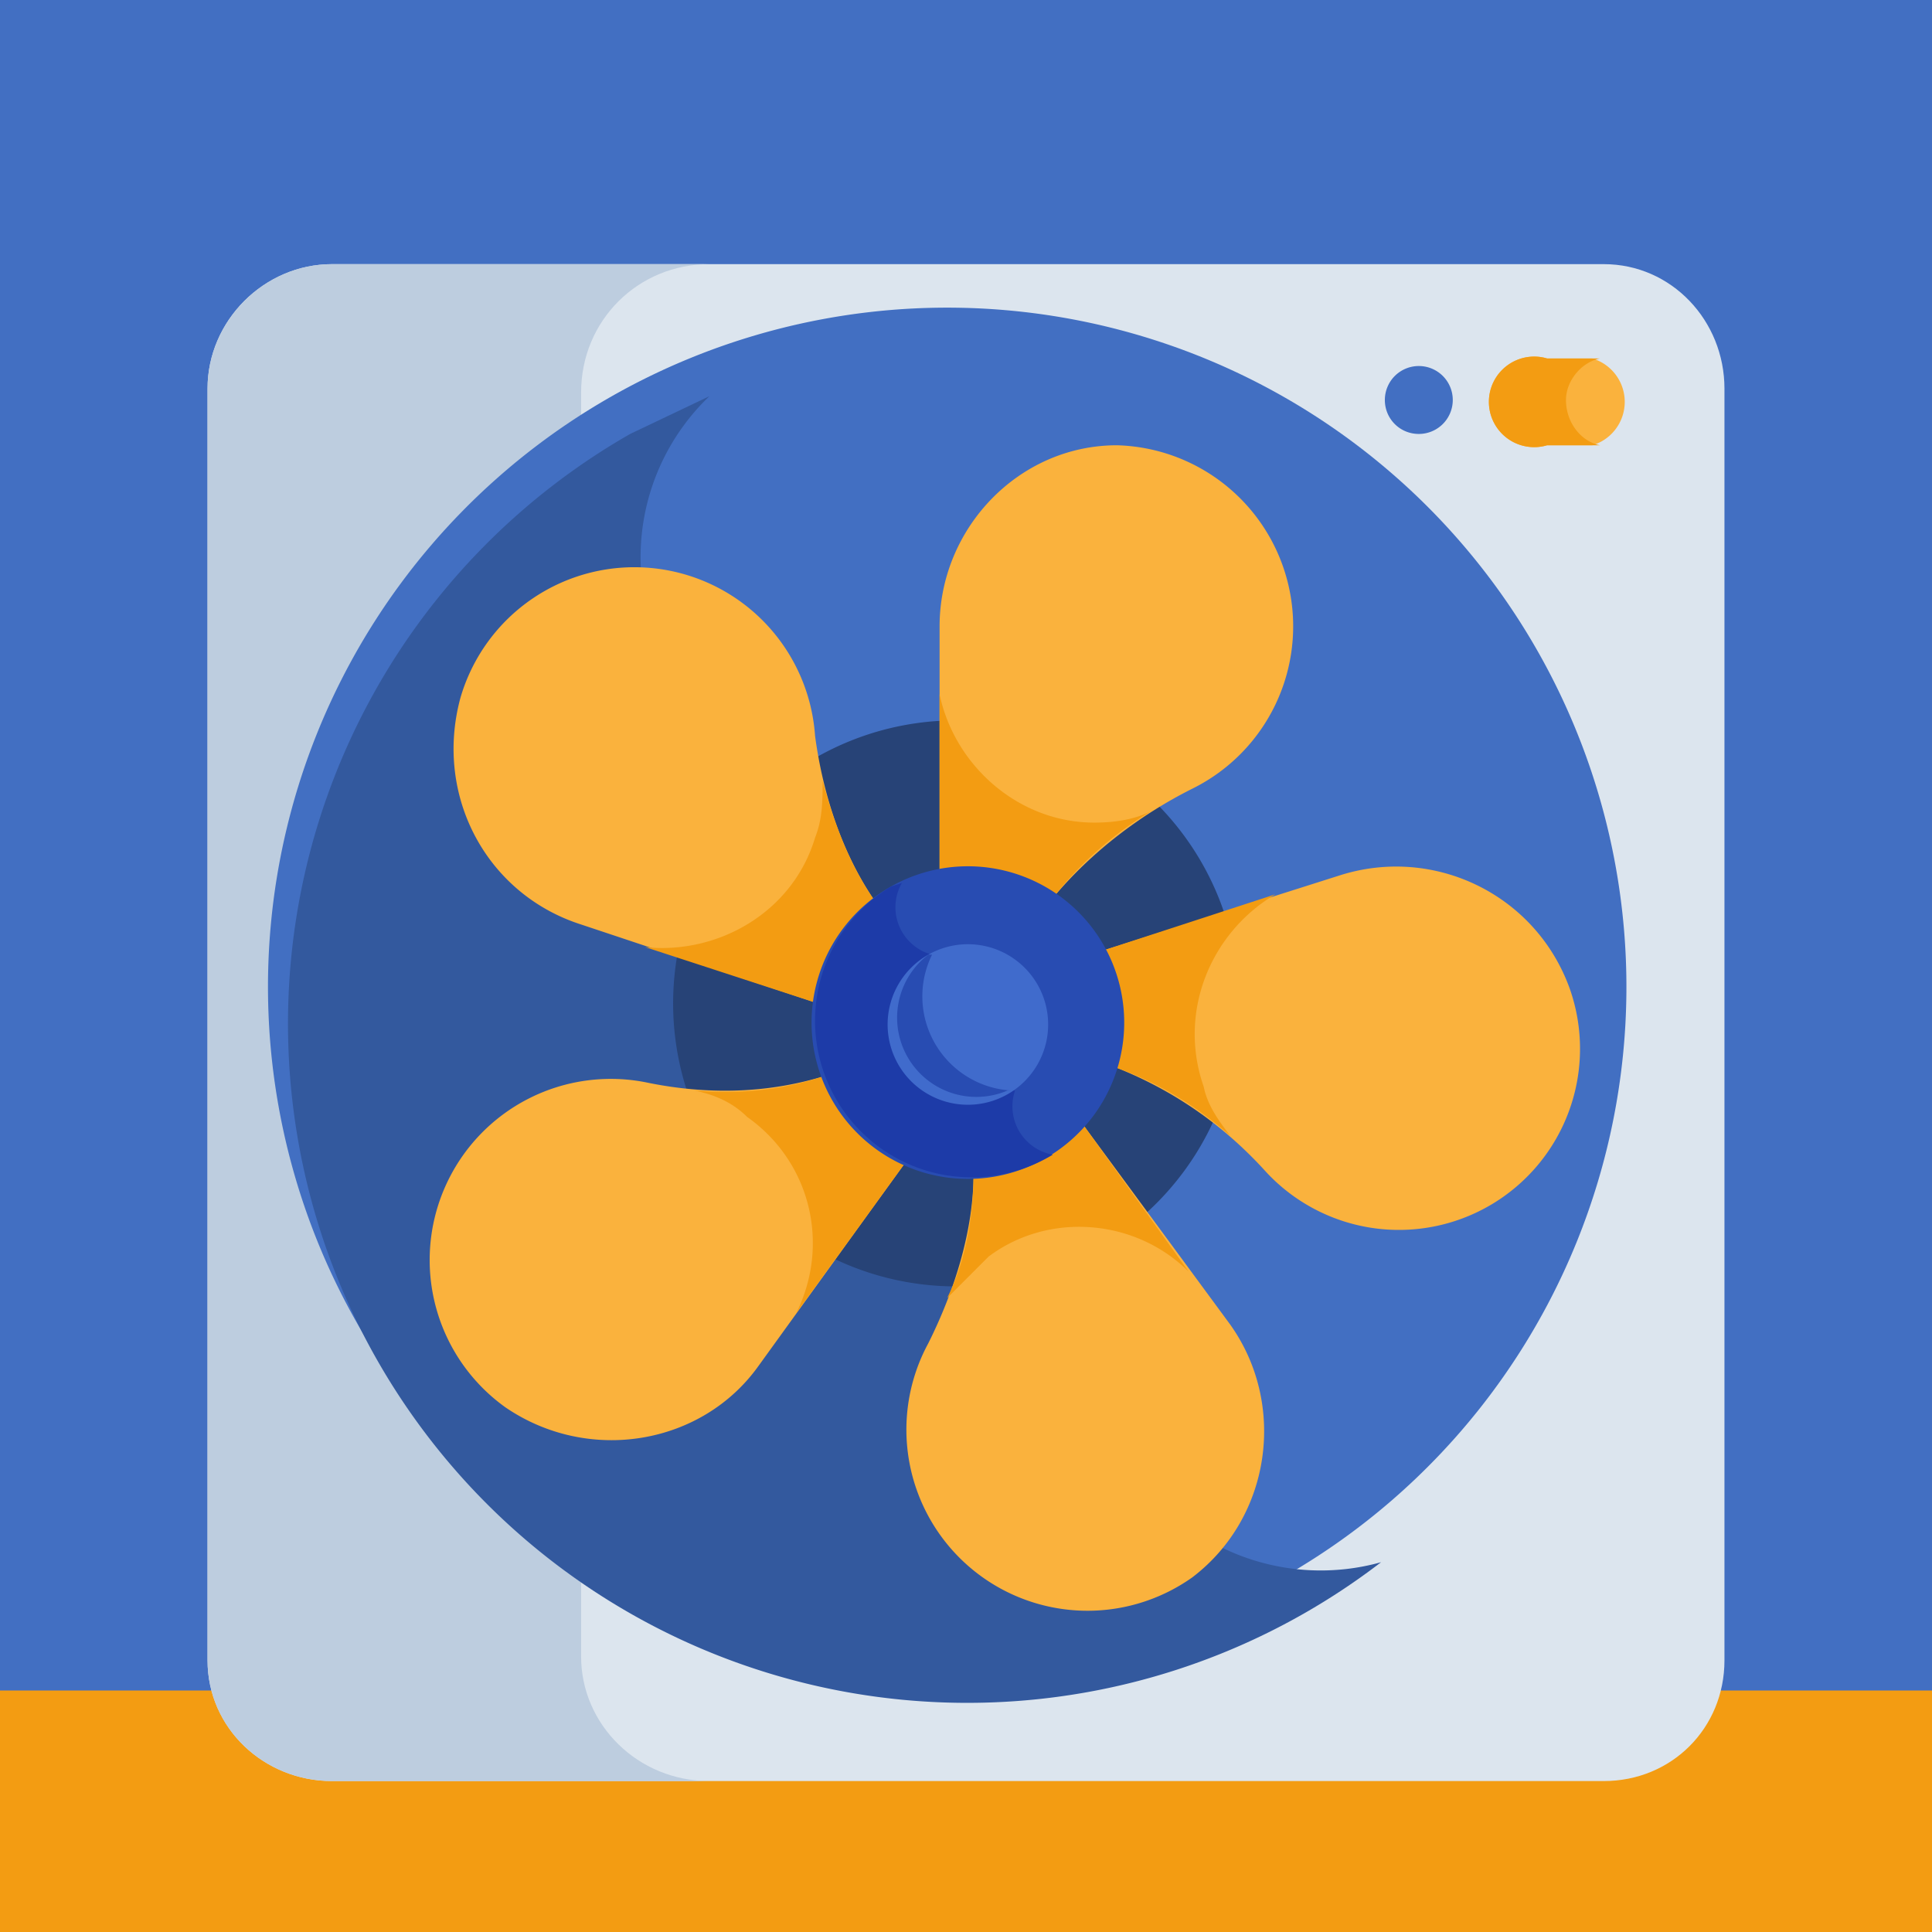
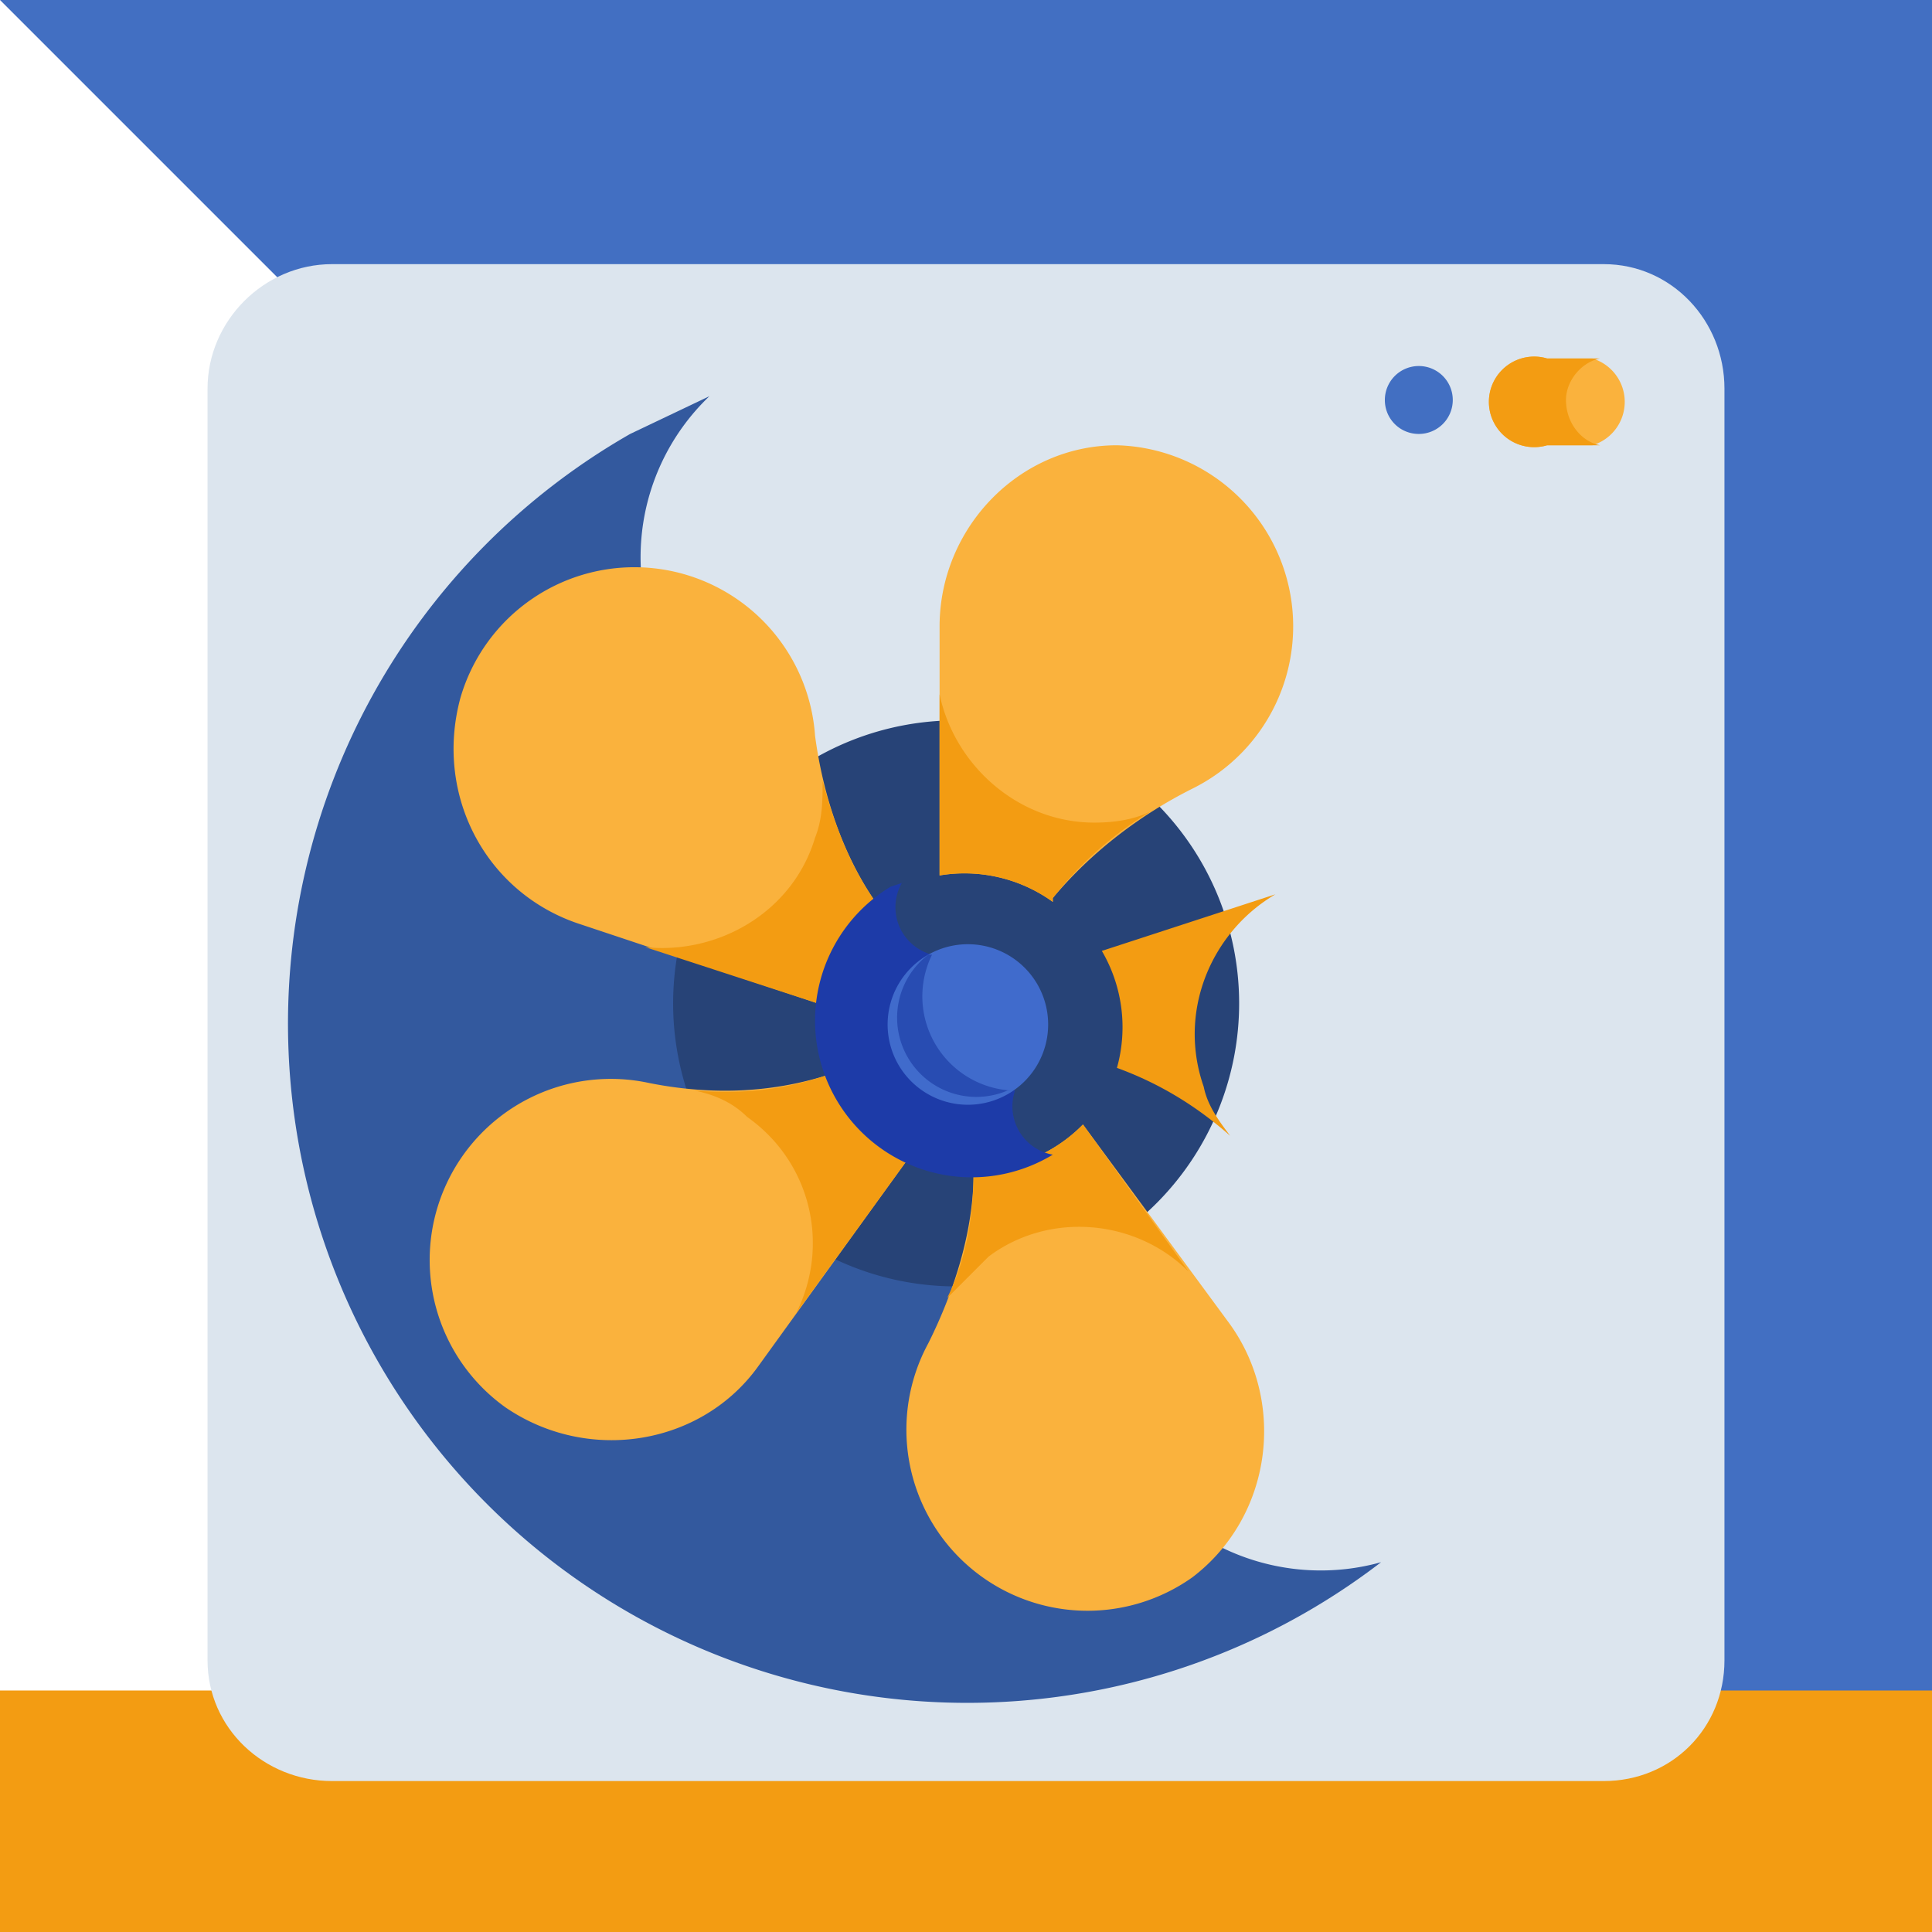
<svg xmlns="http://www.w3.org/2000/svg" fill-rule="evenodd" stroke-linejoin="round" stroke-miterlimit="2" clip-rule="evenodd" viewBox="0 0 512 512">
  <path fill="none" d="M0 0h512v512H0z" />
  <clipPath id="a">
    <path d="M0 0h512v512H0z" />
  </clipPath>
  <g clip-path="url(#a)">
-     <path fill="#426fc2" d="M0 0h512v512H0z" />
+     <path fill="#426fc2" d="M0 0h512v512z" />
    <path fill="#f39c12" fill-rule="nonzero" d="M0 448h512v64H0z" />
    <path fill="#dce5ee" fill-rule="nonzero" d="M457 103v337c0 18-14 32-32 32H88c-18 0-33-14-33-32V103c0-18 15-33 33-33h337c18 0 32 15 32 33z" />
-     <path fill="#bdcddf" fill-rule="nonzero" d="M154 439c0 18 15 33 34 33H88c-18 0-33-14-33-32V103c0-18 15-33 33-33h100c-19 0-34 15-34 34v335z" />
    <path fill="#426fc2" fill-rule="nonzero" d="M376 115c-5 0-9-4-9-9a9 9 0 119 9z" />
    <path fill="#fab23d" fill-rule="nonzero" d="M422 118h-12a12 12 0 110-23h12a12 12 0 010 23z" />
    <path fill="#f39c12" fill-rule="nonzero" d="M415 106c0-5 4-10 9-11h-14a12 12 0 100 23h14c-5-1-9-6-9-12z" />
-     <path fill="#426fc2" fill-rule="nonzero" d="M412 181a180 180 0 10-311 180 180 180 0 00311-180z" />
    <path fill="#33599e" fill-rule="nonzero" d="M299 387c-10-17-10-36-4-52a21 21 0 01-16-29 13 13 0 01-10-17 25 25 0 01-22-36 13 13 0 01-8-19 21 21 0 01-19-28 59 59 0 01-32-101l-21 10a180 180 0 10199 299c-25 7-53-3-67-27z" />
    <path fill="#274377" fill-rule="nonzero" d="M190 306l2 3a75 75 0 10-2-3z" />
    <path fill="#fab23d" fill-rule="nonzero" d="M296 118c-26 0-47 22-47 48v66a40 40 0 0130 7v-1c10-12 23-22 37-29a48 48 0 00-20-91z" />
    <path fill="#f39c12" fill-rule="nonzero" d="M290 218c-20 0-37-15-41-34v48a40 40 0 0130 7v-1c7-9 16-17 26-23-4 2-9 3-15 3z" />
    <path fill="#fab23d" fill-rule="nonzero" d="M122 185c-7 26 7 52 32 60l63 21a40 40 0 0115-27c-9-13-14-29-16-44a48 48 0 00-94-10z" />
    <path fill="#f39c12" fill-rule="nonzero" d="M216 222c-6 20-26 31-45 29l46 15a40 40 0 0115-27c-7-10-11-21-14-32 0 5 0 10-2 15z" />
    <path fill="#fab23d" fill-rule="nonzero" d="M134 373c22 15 52 10 67-11l39-54a40 40 0 01-21-23c-16 5-32 5-47 2a48 48 0 00-38 86z" />
    <path fill="#f39c12" fill-rule="nonzero" d="M198 296c17 12 22 34 13 52l29-40a40 40 0 01-21-23c-12 4-23 5-35 4 5 1 10 3 14 7z" />
    <path fill="#fab23d" fill-rule="nonzero" d="M316 418c21-16 25-46 10-67l-39-53a40 40 0 01-29 12v1c0 15-5 31-12 45a48 48 0 0070 62z" />
    <path fill="#f39c12" fill-rule="nonzero" d="M262 333c16-12 39-10 53 4l-28-39a40 40 0 01-29 12v1c0 11-2 23-7 33l11-11z" />
-     <path fill="#fab23d" fill-rule="nonzero" d="M416 262c-9-25-36-38-61-30l-63 20a40 40 0 014 31c15 6 28 15 39 27a48 48 0 0081-48z" />
    <path fill="#f39c12" fill-rule="nonzero" d="M319 288c-7-20 2-41 19-51l-46 15a40 40 0 014 31c11 4 21 10 30 18-3-4-6-8-7-13z" />
-     <path fill="#284cb2" fill-rule="nonzero" d="M277 307a41 41 0 11-41-72 41 41 0 0141 72z" />
    <path fill="#1d3ba8" fill-rule="nonzero" d="M279 306a13 13 0 01-10-17 25 25 0 01-22-36 13 13 0 01-8-19l-3 1a41 41 0 1043 71z" />
    <path fill="#406bcc" fill-rule="nonzero" d="M275 261a21 21 0 10-37 21 21 21 0 0037-21z" />
    <path fill="#284cb2" fill-rule="nonzero" d="M267 289h1a25 25 0 01-21-36h-1a21 21 0 0021 36z" />
  </g>
</svg>